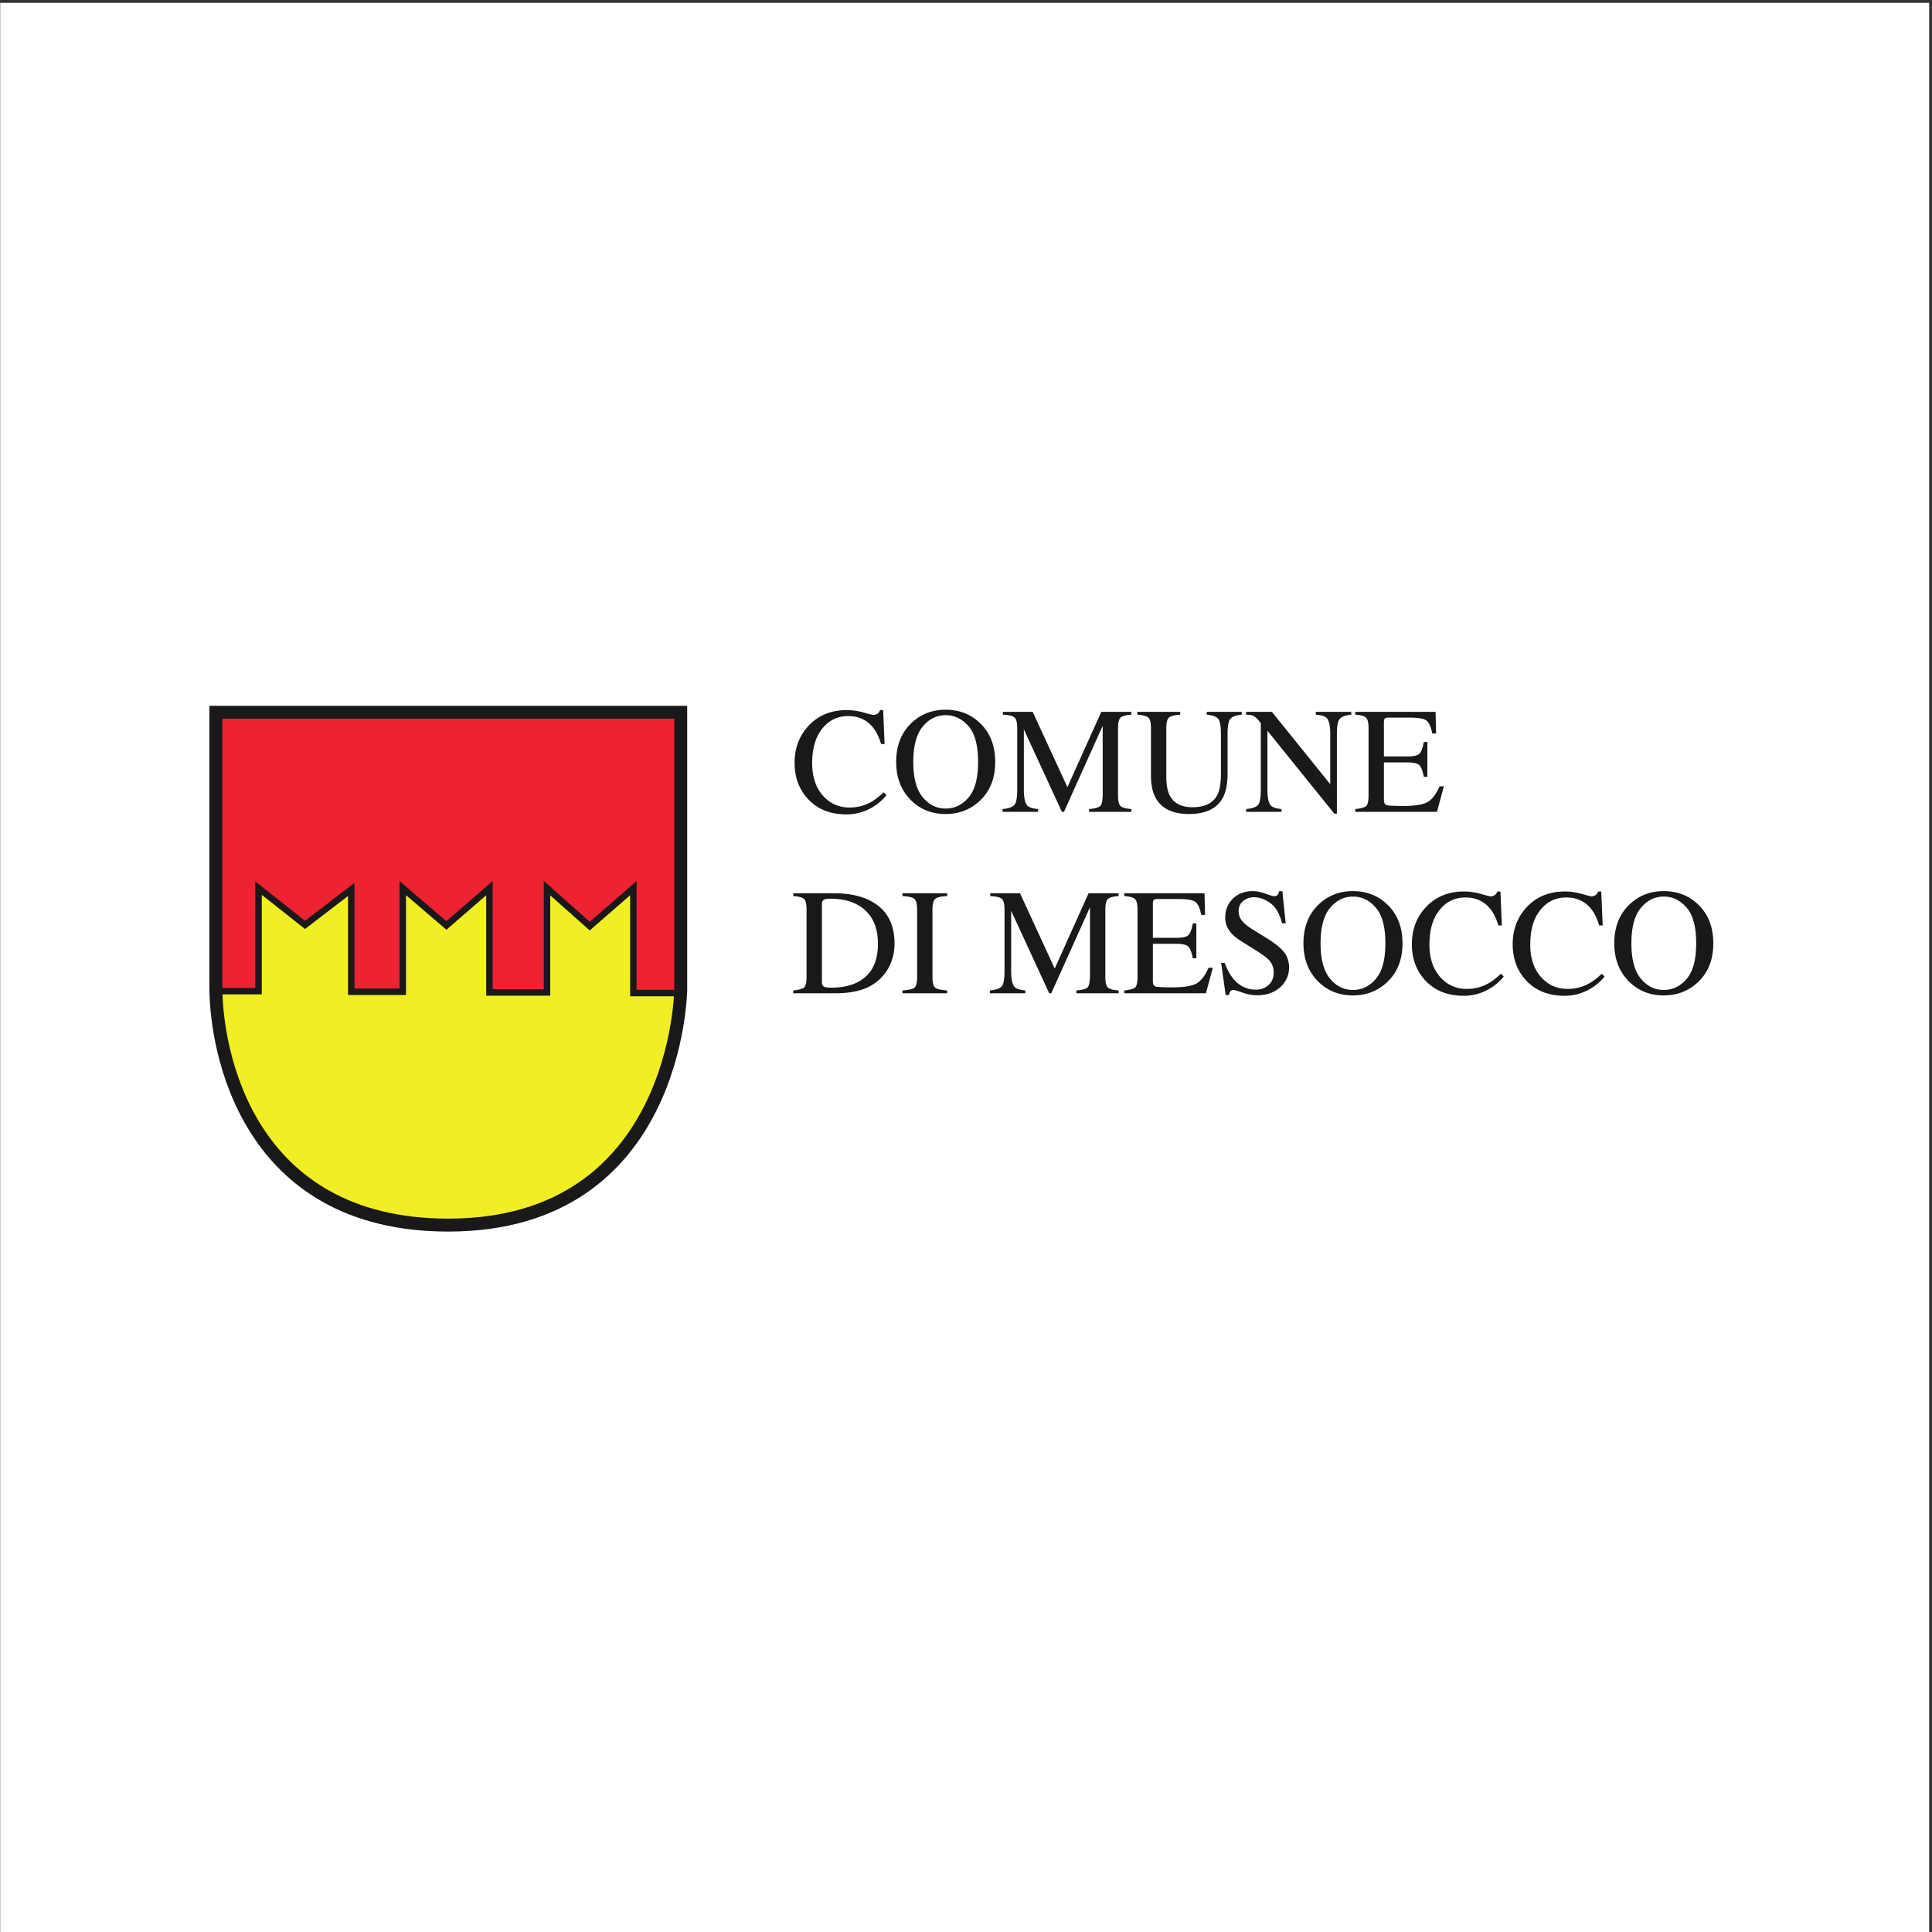
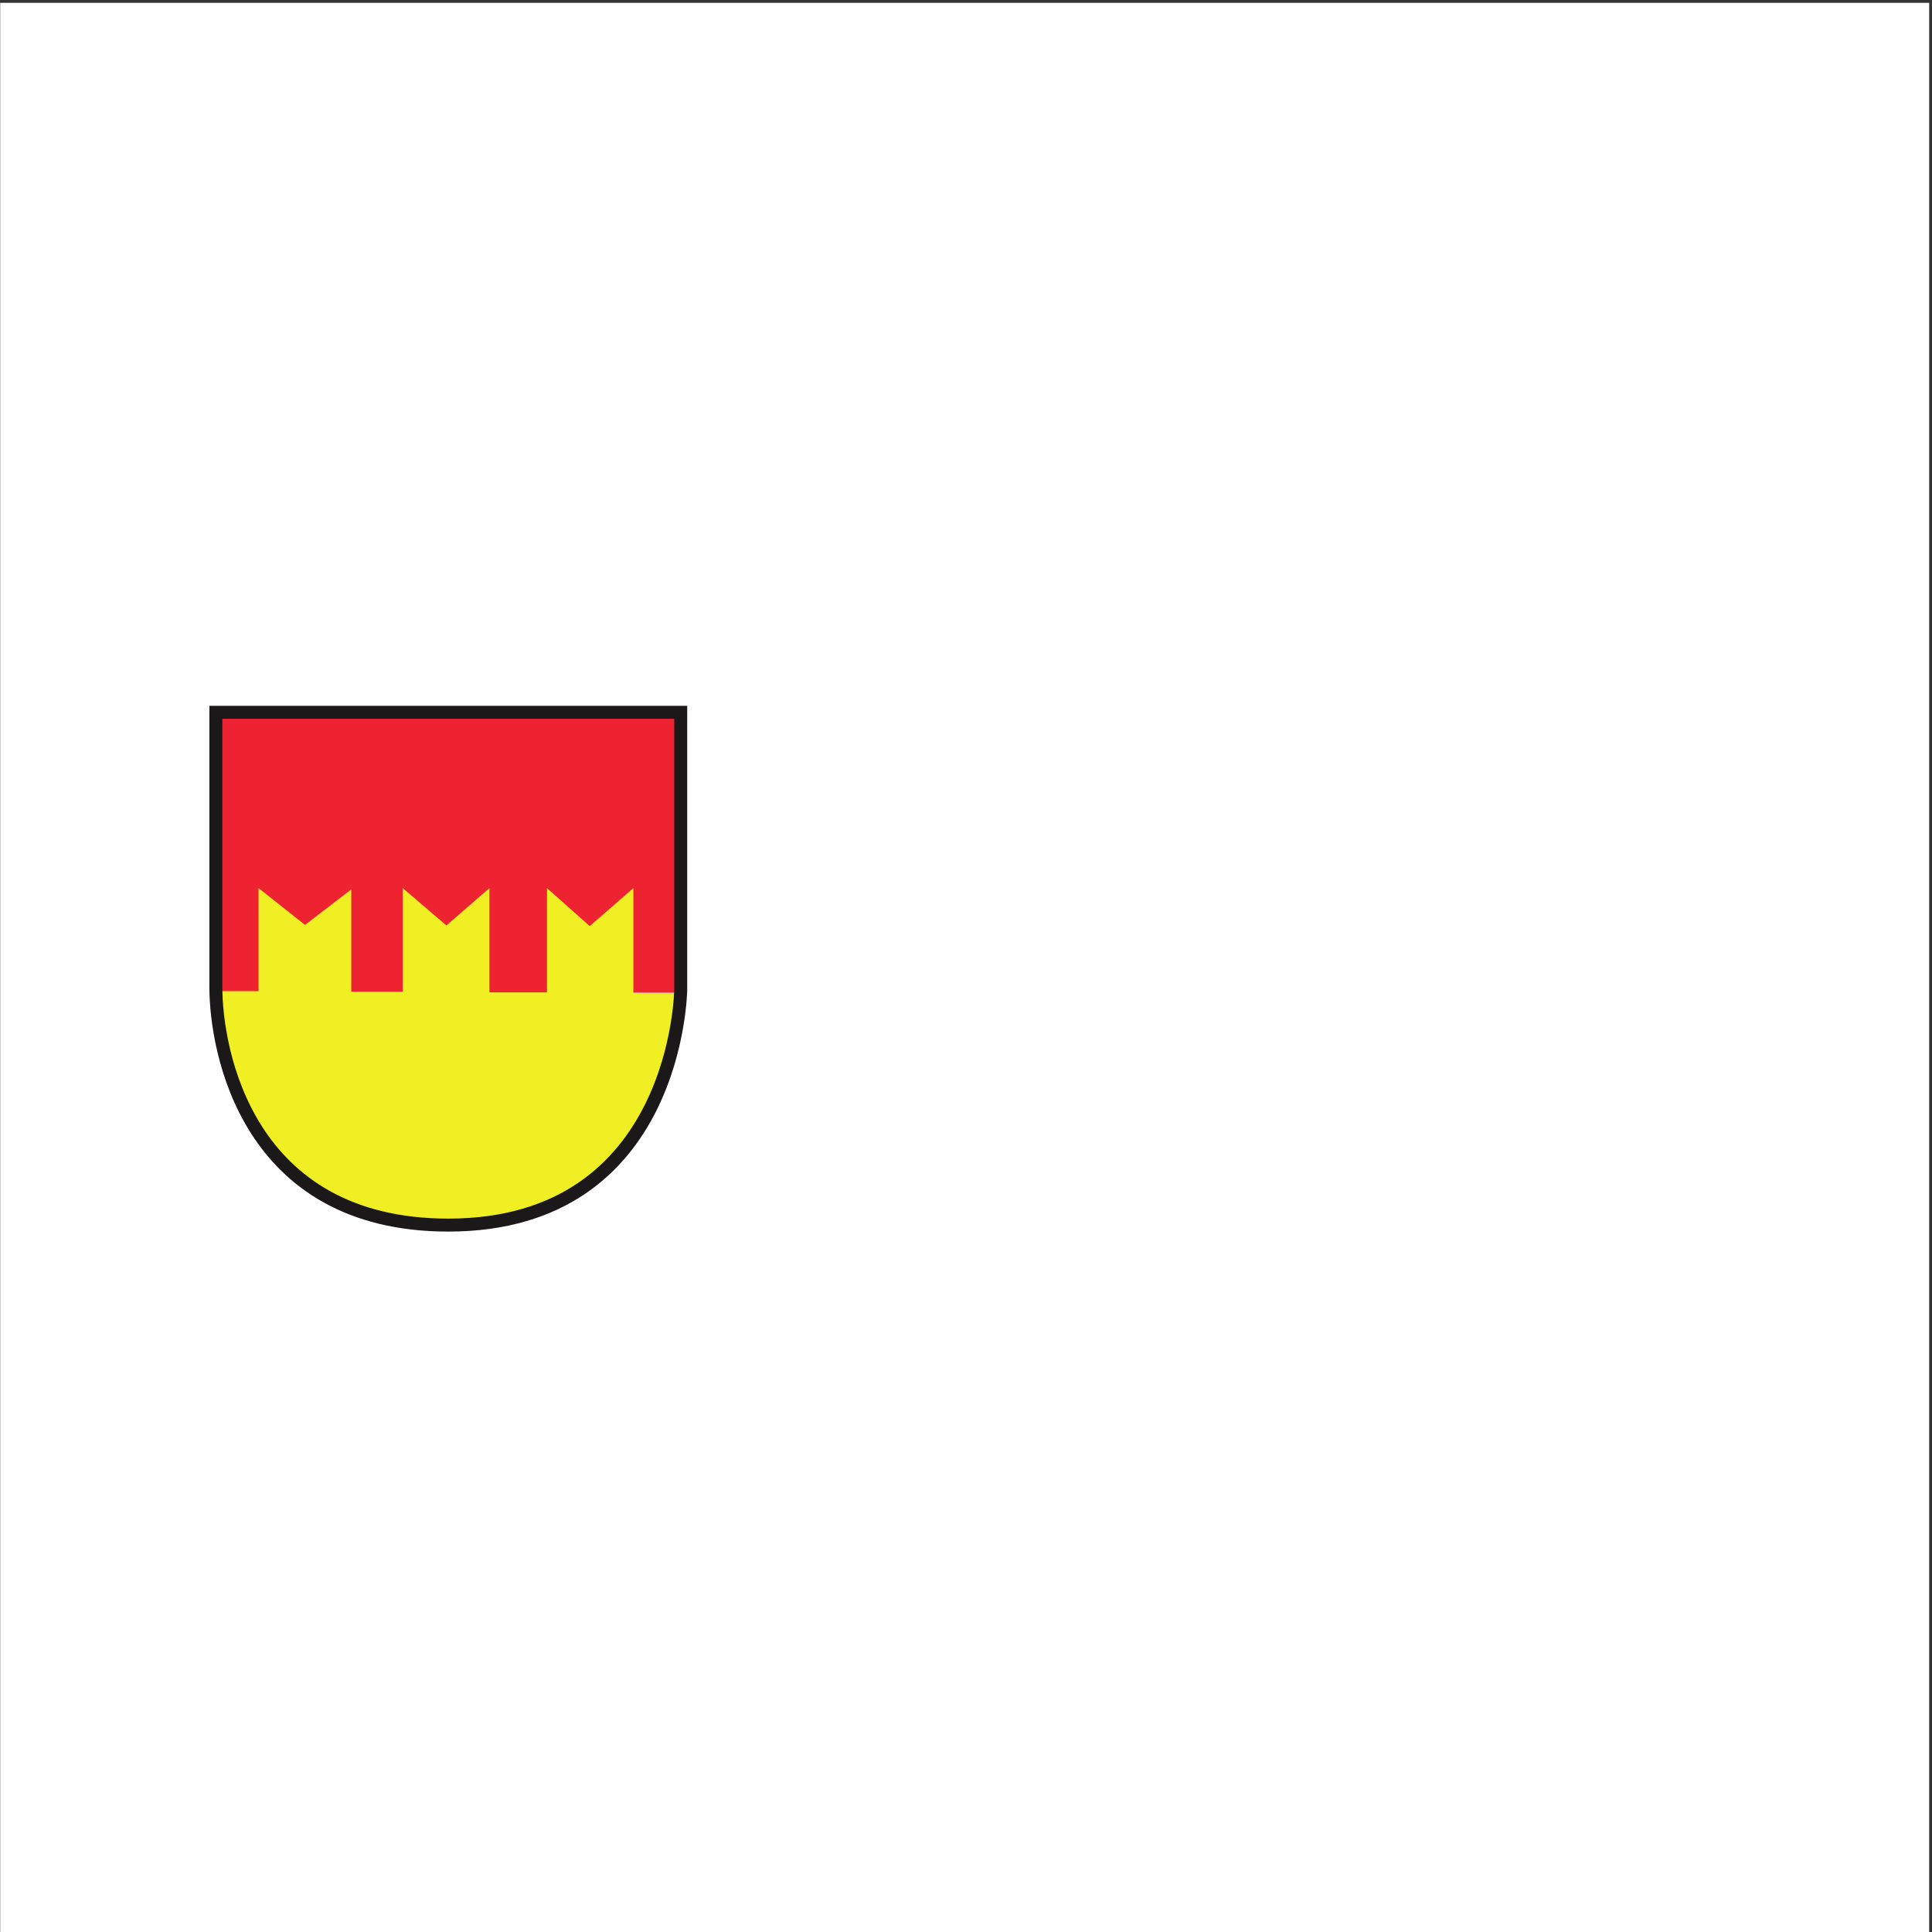
<svg xmlns="http://www.w3.org/2000/svg" viewBox="0 0 794.667 794.667" height="794.667" width="794.667">
  <rect x="0" y="0" width="794.667" height="794.667" fill="#333333" stroke="none" />
  <defs>
    <clipPath id="a">
      <path d="M.06 0h595.22v595.28H.06z" />
    </clipPath>
    <clipPath id="b">
-       <path d="M0 0h596v596H0z" />
-     </clipPath>
+       </clipPath>
    <clipPath id="c">
      <path d="M66.608 376.363v-84.79c0-19.461 9.451-73.447 71.721-73.447 71.001 0 71.719 72.655 71.719 72.655v85.582H66.608" />
    </clipPath>
    <clipPath id="d">
      <path d="M0 0h596v596H0z" />
    </clipPath>
    <clipPath id="e">
      <path d="M0 0h596v596H0z" />
    </clipPath>
  </defs>
  <g clip-path="url(#a)" transform="matrix(1.333 0 0 -1.333 0 794.667)">
    <path d="M.06 0h595.22v595.28H.06z" fill="#fff" />
  </g>
  <g clip-path="url(#b)" fill="#1b181a" transform="matrix(1.333 0 0 -1.333 0 794.667)">
    <path d="M253.613 293.259v23.73c0 .775.186 1.276.558 1.504.372.228 1.082.342 2.13.342 4.205 0 7.584-1.033 10.135-3.1 2.975-2.416 4.463-6.018 4.463-10.805 0-5.363-1.806-9.155-5.42-11.374-2.354-1.444-5.352-2.166-8.997-2.166-1.169 0-1.939.122-2.311.366-.372.243-.558.744-.558 1.503m-8.837-3.599h12.96c3.476 0 6.407.44 8.79 1.32 1.306.471 2.567 1.162 3.781 2.073 1.913 1.443 3.345 3.211 4.294 5.307a15.895 15.895 0 0 1 1.423 6.628c0 6.453-2.642 10.932-7.926 13.438-2.931 1.396-6.514 2.094-10.75 2.094h-12.572v-.865c1.731-.122 2.847-.426 3.348-.911.501-.486.751-1.579.751-3.28v-20.747c0-1.752-.258-2.843-.774-3.274-.516-.432-1.624-.737-3.325-.918zm33.684 0h13.803v.865c-1.898.136-3.128.419-3.689.85-.563.43-.843 1.544-.843 3.342v20.747c0 1.716.28 2.821.843 3.315.561.493 1.791.785 3.689.876v.865H278.46v-.865c1.899-.091 3.129-.383 3.691-.876.561-.494.842-1.599.842-3.315v-20.747c0-1.798-.281-2.912-.842-3.342-.562-.431-1.792-.714-3.691-.85zm26.967 0h10.956v.865c-1.686.182-2.773.524-3.257 1.025-.745.774-1.116 2.434-1.116 4.983v18.594l11.739-25.467h.639l11.945 26.558v-20.936c0-1.973-.23-3.221-.694-3.744-.463-.524-1.637-.862-3.519-1.013v-.865h13.051v.865c-1.732.151-2.847.466-3.348.944-.503.478-.753 1.567-.753 3.266v20.732c0 1.654.25 2.735.753 3.244.501.507 1.616.822 3.348.944v.865H335.9l-10.451-23.234-10.712 23.234h-9.195v-.865c1.882-.091 3.089-.391 3.619-.899.532-.508.798-1.604.798-3.289v-18.934c0-2.458-.273-4.024-.819-4.699-.547-.675-1.785-1.112-3.713-1.309zm41.474 0h25.212l2.118 7.88h-1.296c-1.201-2.657-2.554-4.332-4.06-5.022-1.504-.691-3.838-1.036-7-1.036-2.922 0-4.675.083-5.26.25-.585.167-.877.713-.877 1.64v11.547h7.198c1.973 0 3.233-.292 3.781-.877.545-.585.993-1.78 1.343-3.587h1.092v10.774h-1.092c-.333-1.799-.775-2.992-1.322-3.581-.546-.59-1.814-.884-3.802-.884h-7.198v10.408c0 .608.079 1.022.241 1.242.159.22.582.33 1.266.33h6.351c2.732 0 4.494-.302 5.284-.906.79-.605 1.382-1.935 1.776-3.991h1.184l-.159 6.673h-24.78v-.865c1.732-.122 2.846-.437 3.349-.945.5-.509.751-1.591.751-3.246v-20.747c0-1.752-.254-2.843-.763-3.274-.509-.432-1.622-.737-3.337-.918zm29.905 9.383l1.388-9.93h1.027c.059.38.185.736.374 1.07.191.335.559.501 1.104.501.229 0 1.128-.272 2.699-.819 1.573-.547 3.08-.819 4.523-.819 2.868 0 5.225.819 7.07 2.459 1.845 1.64 2.767 3.681 2.767 6.126 0 1.822-.517 3.401-1.554 4.737-1.053 1.322-2.859 2.771-5.423 4.35l-4.097 2.529c-1.533.941-2.663 1.845-3.39 2.71-.728.85-1.091 1.875-1.091 3.074 0 1.336.475 2.381 1.423 3.132.948.752 2.062 1.128 3.338 1.128 1.64 0 3.298-.593 4.975-1.777 1.679-1.184 2.898-3.272 3.656-6.263h1.117l-1.024 9.93h-.959c-.122-.501-.292-.888-.512-1.162-.219-.273-.619-.409-1.196-.409-.212 0-1.066.262-2.562.785-1.495.524-2.775.786-3.837.786-2.581 0-4.654-.782-6.218-2.346-1.565-1.564-2.346-3.522-2.346-5.876 0-1.776.66-3.402 1.981-4.874.714-.774 1.67-1.541 2.867-2.3l3.978-2.483c2.289-1.427 3.789-2.498 4.502-3.211 1.09-1.124 1.635-2.445 1.635-3.963 0-1.686-.541-2.998-1.625-3.941-1.084-.94-2.37-1.411-3.855-1.411-2.744 0-5.041 1.085-6.892 3.257-1.06 1.244-1.984 2.915-2.773 5.01zm30.677 6.036c0 4.919.97 8.552 2.909 10.898 1.938 2.346 4.304 3.519 7.101 3.519 2.706 0 5.048-1.132 7.024-3.394 1.975-2.262 2.963-5.937 2.963-11.023 0-5.026-.976-8.681-2.93-10.967-1.953-2.285-4.304-3.428-7.057-3.428-2.812 0-5.183 1.173-7.113 3.519-1.932 2.346-2.897 5.972-2.897 10.876m-5.283 0c0-4.737 1.464-8.617 4.396-11.639 2.883-2.961 6.513-4.441 10.885-4.441 4.084 0 7.57 1.337 10.456 4.009 3.217 2.991 4.828 7.015 4.828 12.071 0 4.98-1.557 8.966-4.669 11.957-2.869 2.764-6.408 4.145-10.615 4.145-4.189 0-7.719-1.375-10.589-4.123-3.128-3.006-4.692-6.999-4.692-11.979m49.56 15.988c-4.845 0-8.777-1.617-11.799-4.851-2.869-3.082-4.305-6.894-4.305-11.434 0-4.433 1.36-8.13 4.077-11.092 2.947-3.203 6.925-4.805 11.936-4.805 3.051 0 5.883.835 8.494 2.505 1.534.988 2.816 2.134 3.849 3.44l-.866.865c-1.396-1.321-2.679-2.308-3.848-2.96-2.034-1.154-4.26-1.731-6.674-1.731-3.34 0-6.101 1.241-8.277 3.723-2.181 2.483-3.269 5.804-3.269 9.965 0 4.524 1.036 8.077 3.11 10.659 2.071 2.58 4.74 3.871 8.004 3.871 3.234 0 5.808-1.199 7.721-3.598 1.001-1.276 1.814-2.954 2.438-5.033h1.069l-.433 10.476h-.978c-.153-.516-.426-.896-.821-1.139a2.347 2.347 0 0 0-1.251-.364c-.214 0-1.208.25-2.986.751-1.775.501-3.507.752-5.191.752m31.11 0c-4.844 0-8.775-1.617-11.798-4.851-2.868-3.082-4.304-6.894-4.304-11.434 0-4.433 1.359-8.13 4.077-11.092 2.945-3.203 6.925-4.805 11.935-4.805 3.051 0 5.883.835 8.494 2.505 1.535.988 2.816 2.134 3.849 3.44l-.865.865c-1.397-1.321-2.68-2.308-3.849-2.96-2.034-1.154-4.26-1.731-6.674-1.731-3.339 0-6.1 1.241-8.279 3.723-2.179 2.483-3.268 5.804-3.268 9.965 0 4.524 1.037 8.077 3.109 10.659 2.074 2.58 4.741 3.871 8.006 3.871 3.234 0 5.808-1.199 7.721-3.598 1.002-1.276 1.815-2.954 2.438-5.033h1.069l-.432 10.476h-.979c-.152-.516-.426-.896-.82-1.139a2.354 2.354 0 0 0-1.254-.364c-.212 0-1.205.25-2.983.751-1.776.501-3.507.752-5.193.752m20.521-15.988c0 4.919.969 8.552 2.907 10.898 1.937 2.346 4.306 3.519 7.102 3.519 2.707 0 5.046-1.132 7.023-3.394 1.976-2.262 2.965-5.937 2.965-11.023 0-5.026-.977-8.681-2.93-10.967-1.953-2.285-4.307-3.428-7.058-3.428-2.811 0-5.182 1.173-7.113 3.519-1.93 2.346-2.896 5.972-2.896 10.876m-5.283 0c0-4.737 1.464-8.617 4.396-11.639 2.883-2.961 6.513-4.441 10.886-4.441 4.085 0 7.569 1.337 10.454 4.009 3.219 2.991 4.828 7.015 4.828 12.071 0 4.98-1.557 8.966-4.669 11.957-2.87 2.764-6.409 4.145-10.613 4.145-4.191 0-7.721-1.375-10.591-4.123-3.127-3.006-4.691-6.999-4.691-11.979M261.288 377.04c-4.844 0-8.776-1.617-11.797-4.851-2.87-3.083-4.305-6.893-4.305-11.433 0-4.434 1.359-8.131 4.077-11.092 2.945-3.204 6.924-4.806 11.934-4.806 3.052 0 5.884.835 8.495 2.505 1.534.987 2.817 2.133 3.85 3.439l-.866.866c-1.397-1.321-2.68-2.308-3.849-2.961-2.035-1.154-4.259-1.731-6.673-1.731-3.341 0-6.1 1.241-8.279 3.724-2.179 2.483-3.269 5.804-3.269 9.965 0 4.524 1.037 8.077 3.11 10.658 2.072 2.582 4.74 3.873 8.005 3.873 3.234 0 5.808-1.201 7.721-3.599 1.002-1.275 1.814-2.954 2.437-5.033h1.07l-.433 10.476h-.979c-.152-.516-.425-.896-.819-1.139a2.357 2.357 0 0 0-1.254-.364c-.212 0-1.207.25-2.983.751-1.776.502-3.507.752-5.193.752m20.521-15.989c0 4.92.969 8.553 2.907 10.898 1.938 2.347 4.306 3.519 7.102 3.519 2.706 0 5.048-1.131 7.023-3.393 1.976-2.262 2.965-5.937 2.965-11.024 0-5.025-.977-8.681-2.93-10.965-1.954-2.286-4.306-3.428-7.058-3.428-2.812 0-5.183 1.172-7.113 3.518-1.931 2.347-2.896 5.971-2.896 10.875m-5.284 0c0-4.736 1.465-8.616 4.395-11.637 2.886-2.962 6.515-4.442 10.888-4.442 4.084 0 7.569 1.336 10.454 4.009 3.218 2.99 4.828 7.014 4.828 12.07 0 4.981-1.557 8.966-4.669 11.958-2.87 2.763-6.408 4.145-10.613 4.145-4.191 0-7.721-1.374-10.591-4.123-3.129-3.006-4.692-6.999-4.692-11.98m32.819-15.418h10.955v.865c-1.685.182-2.771.523-3.257 1.025-.744.773-1.115 2.434-1.115 4.983v18.593l11.741-25.466h.638l11.945 26.559v-20.937c0-1.973-.232-3.221-.694-3.744-.465-.523-1.637-.861-3.519-1.013v-.865h13.049v.865c-1.731.152-2.847.466-3.348.944-.501.478-.751 1.567-.751 3.267v20.732c0 1.653.25 2.734.751 3.242.501.509 1.617.823 3.348.945v.865h-9.271l-10.451-23.234-10.711 23.234h-9.196v-.865c1.884-.091 3.091-.391 3.621-.899.532-.508.798-1.605.798-3.288v-18.935c0-2.458-.273-4.024-.82-4.699-.546-.676-1.785-1.111-3.713-1.309zm41.589 30.86v-.865c1.76-.137 2.903-.444 3.427-.922.524-.479.786-1.569.786-3.269v-14.576c0-2.885.493-5.208 1.481-6.969 1.82-3.28 5.253-4.92 10.293-4.92 5.102 0 8.564 1.663 10.387 4.988.986 1.807 1.479 4.32 1.479 7.539v12.139c0 2.444.277 4.005.832 4.681.554.675 1.735 1.111 3.542 1.309v.865h-10.796v-.865c1.699-.167 2.856-.573 3.462-1.219.607-.646.91-2.235.91-4.771v-12.139c0-2.976-.364-5.178-1.092-6.605-1.307-2.551-3.864-3.827-7.675-3.827-3.478 0-5.839 1.246-7.084 3.735-.668 1.367-1.002 3.272-1.002 5.717v14.918c0 1.716.265 2.813.798 3.292.531.478 1.693.777 3.484.899v.865zm33.57-30.86h10.955v.865c-1.686.182-2.77.523-3.256 1.024-.745.773-1.116 2.434-1.116 4.984v18.157l20.634-25.577h.798v24.552c0 2.444.296 4.009.888 4.692.592.683 1.776 1.116 3.552 1.298v.865h-10.956v-.865c1.717-.151 2.826-.476 3.326-.973.76-.77 1.14-2.429 1.14-4.979v-15.5l-18.006 22.317h-7.959v-.865c.957-.031 1.675-.14 2.152-.33.48-.19 1.06-.687 1.743-1.491l.638-.751v-20.55c0-2.458-.273-4.024-.82-4.699-.547-.676-1.784-1.111-3.713-1.309zm33.685 0h25.213l2.118 7.88h-1.298c-1.2-2.657-2.552-4.331-4.058-5.022-1.506-.691-3.84-1.037-7.002-1.037-2.92 0-4.673.084-5.258.251-.586.167-.878.714-.878 1.64v11.547h7.197c1.973 0 3.235-.292 3.781-.877.547-.584.994-1.78 1.345-3.587h1.092v10.773h-1.092c-.335-1.797-.775-2.991-1.323-3.58-.545-.59-1.813-.884-3.803-.884h-7.197v10.409c0 .607.08 1.021.24 1.241.161.22.582.33 1.268.33h6.349c2.734 0 4.495-.303 5.284-.907.79-.605 1.382-1.934 1.778-3.99h1.184l-.159 6.673h-24.781v-.865c1.731-.122 2.847-.437 3.349-.945.499-.509.751-1.591.751-3.246v-20.748c0-1.752-.255-2.843-.763-3.273-.508-.431-1.621-.737-3.337-.918v-.865" />
  </g>
  <g clip-path="url(#c)" transform="matrix(1.333 0 0 -1.333 0 794.667)">
    <g clip-path="url(#d)">
      <path d="M66.608 289.831h143.44v86.532H66.608z" fill="#ee2332" />
      <path d="M65.447 290.318h14.329v31.785l14.347-11.348 14.263 10.947V290.12h15.894v31.983l13.468-11.52 13.272 11.52v-32.181h17.763v32.181l13.19-11.722 13.458 11.722v-32.379h20.661v-71.486H57.488v72.08" fill="#f0ef24" />
-       <path d="M65.447 290.318h14.329v31.785l14.347-11.348 14.263 10.947V290.12h15.894v31.983l13.468-11.52 13.272 11.52v-32.181h17.763v32.181l13.19-11.722 13.458 11.722v-32.379h20.661v-71.486H57.488v72.08" fill="none" stroke="#1b181a" stroke-width="2" />
    </g>
  </g>
  <g clip-path="url(#e)" transform="matrix(1.333 0 0 -1.333 0 794.667)">
    <path d="M66.608 376.363h143.44v-85.582s-.718-72.655-71.719-72.655c-62.27 0-71.721 53.985-71.721 73.447z" fill="none" stroke="#1b181a" stroke-width="4" />
  </g>
</svg>